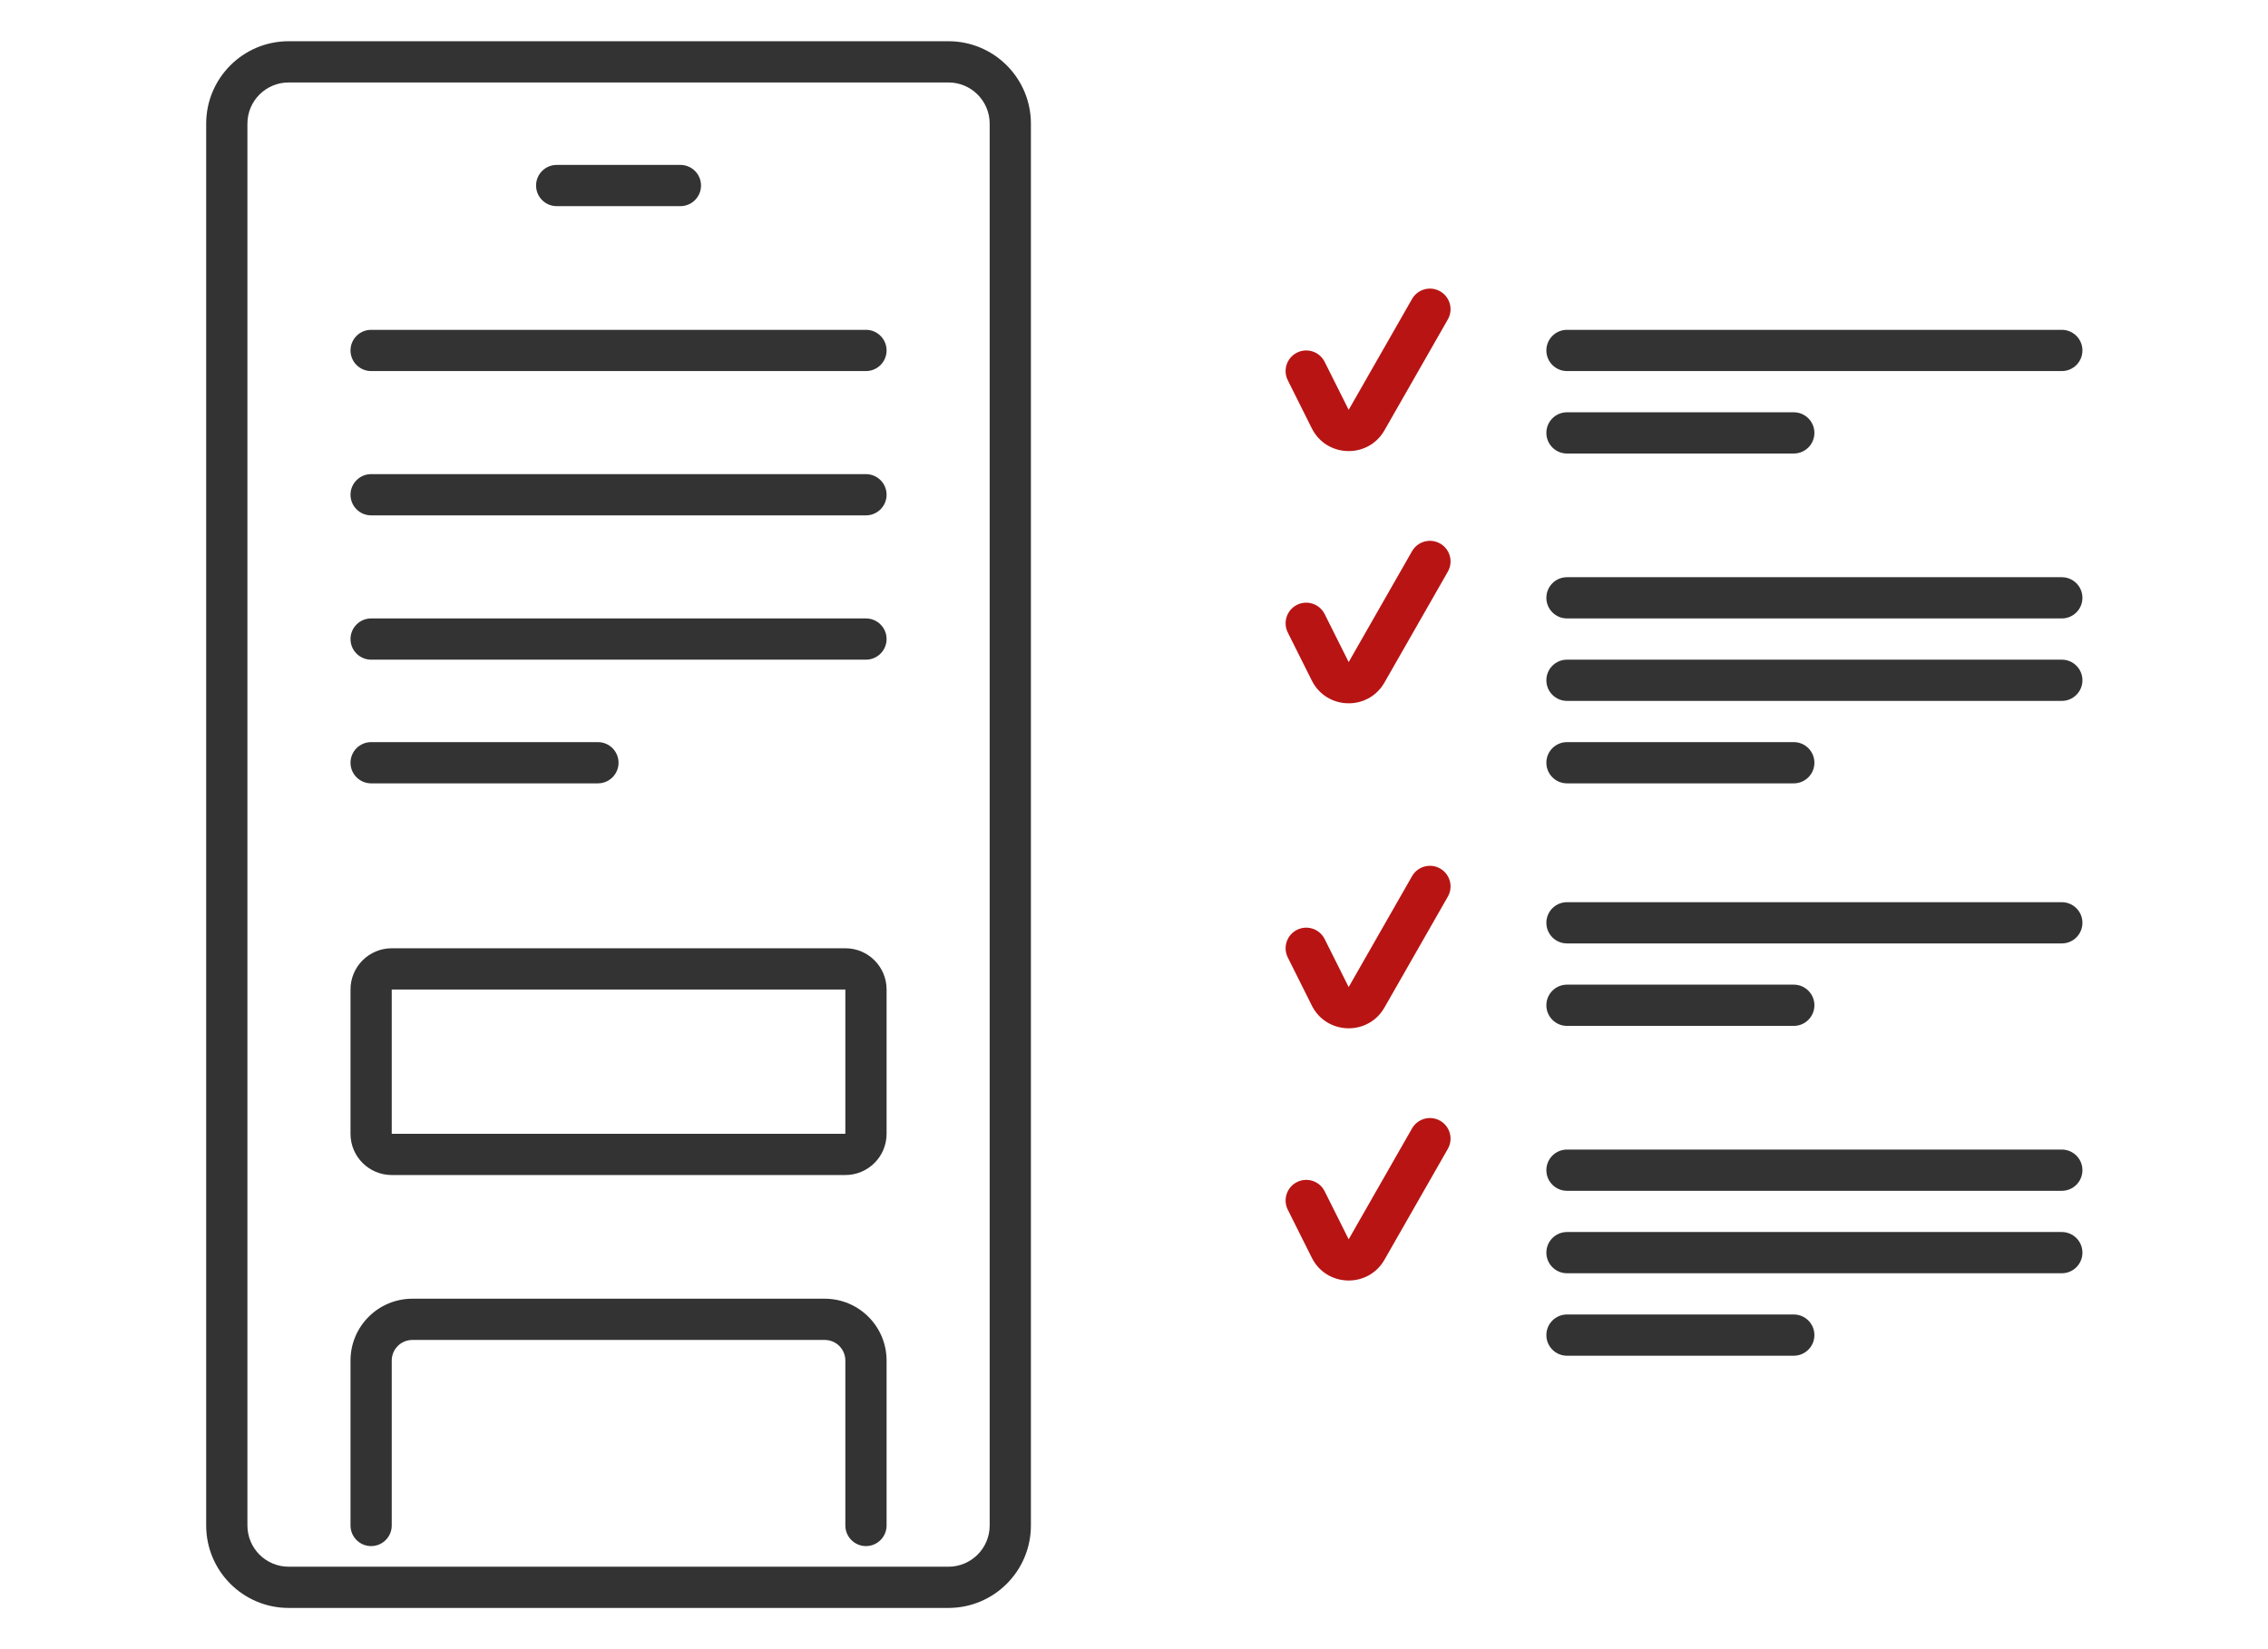
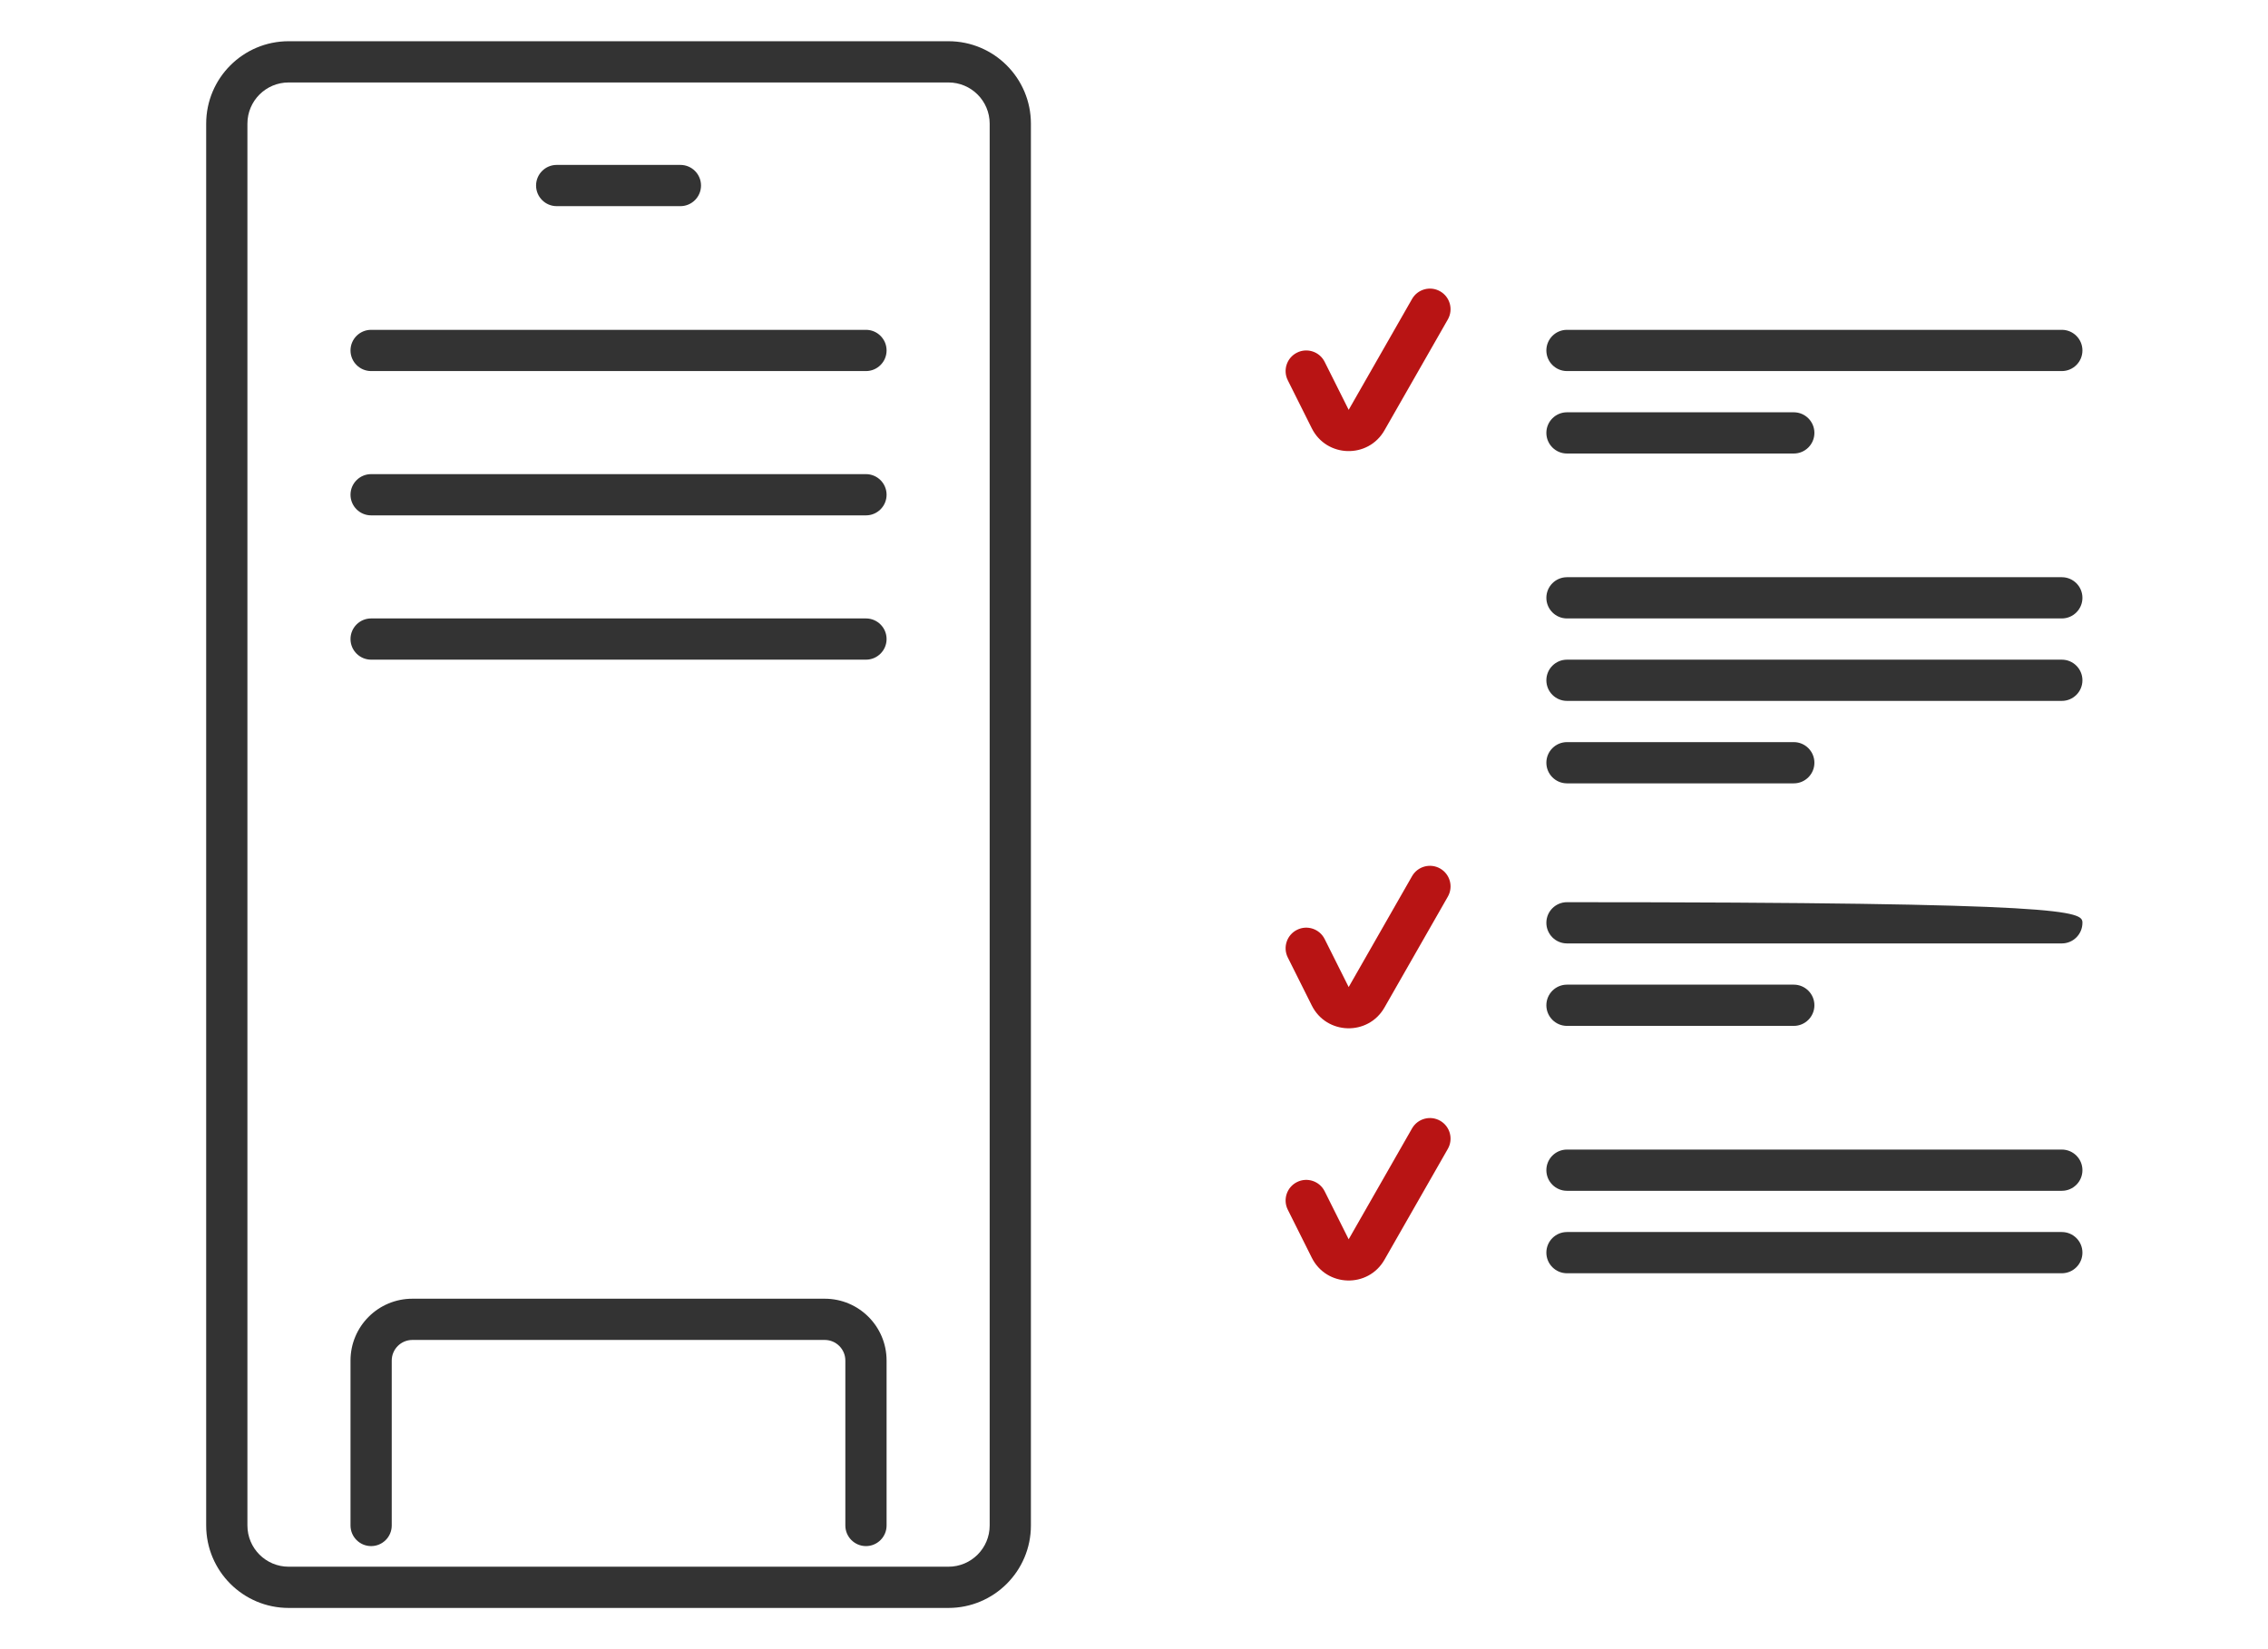
<svg xmlns="http://www.w3.org/2000/svg" width="110" height="80" viewBox="0 0 110 80" fill="none">
  <path fill-rule="evenodd" clip-rule="evenodd" d="M46 4H14C12.895 4 12 4.895 12 6V74C12 75.105 12.895 76 14 76H46C47.105 76 48 75.105 48 74V6C48 4.895 47.105 4 46 4ZM14 2C11.791 2 10 3.791 10 6V74C10 76.209 11.791 78 14 78H46C48.209 78 50 76.209 50 74V6C50 3.791 48.209 2 46 2H14Z" fill="#333333" />
  <path fill-rule="evenodd" clip-rule="evenodd" d="M26 9C26 8.448 26.448 8 27 8H33C33.552 8 34 8.448 34 9C34 9.552 33.552 10 33 10H27C26.448 10 26 9.552 26 9Z" fill="#333333" />
  <path fill-rule="evenodd" clip-rule="evenodd" d="M17 17C17 16.448 17.448 16 18 16H42C42.552 16 43 16.448 43 17C43 17.552 42.552 18 42 18H18C17.448 18 17 17.552 17 17Z" fill="#333333" />
  <path fill-rule="evenodd" clip-rule="evenodd" d="M17 24C17 23.448 17.448 23 18 23H42C42.552 23 43 23.448 43 24C43 24.552 42.552 25 42 25H18C17.448 25 17 24.552 17 24Z" fill="#333333" />
  <path fill-rule="evenodd" clip-rule="evenodd" d="M17 31C17 30.448 17.448 30 18 30H42C42.552 30 43 30.448 43 31C43 31.552 42.552 32 42 32H18C17.448 32 17 31.552 17 31Z" fill="#333333" />
-   <path fill-rule="evenodd" clip-rule="evenodd" d="M17 37C17 36.448 17.448 36 18 36H29C29.552 36 30 36.448 30 37C30 37.552 29.552 38 29 38H18C17.448 38 17 37.552 17 37Z" fill="#333333" />
-   <path fill-rule="evenodd" clip-rule="evenodd" d="M41 48H19L19 55H41V48ZM19 46C17.895 46 17 46.895 17 48V55C17 56.105 17.895 57 19 57H41C42.105 57 43 56.105 43 55V48C43 46.895 42.105 46 41 46H19Z" fill="#333333" />
  <path fill-rule="evenodd" clip-rule="evenodd" d="M17 66C17 64.343 18.343 63 20 63H40C41.657 63 43 64.343 43 66V74C43 74.552 42.552 75 42 75C41.448 75 41 74.552 41 74V66C41 65.448 40.552 65 40 65H20C19.448 65 19 65.448 19 66V74C19 74.552 18.552 75 18 75C17.448 75 17 74.552 17 74V66Z" fill="#333333" />
  <path fill-rule="evenodd" clip-rule="evenodd" d="M75 17C75 16.448 75.448 16 76 16H100C100.552 16 101 16.448 101 17C101 17.552 100.552 18 100 18H76C75.448 18 75 17.552 75 17Z" fill="#333333" />
  <path fill-rule="evenodd" clip-rule="evenodd" d="M75 21C75 20.448 75.448 20 76 20H87C87.552 20 88 20.448 88 21C88 21.552 87.552 22 87 22H76C75.448 22 75 21.552 75 21Z" fill="#333333" />
  <path fill-rule="evenodd" clip-rule="evenodd" d="M69.849 14.132C70.329 14.406 70.495 15.017 70.221 15.496L67.148 20.874C66.356 22.261 64.337 22.205 63.623 20.776L62.459 18.447C62.212 17.953 62.412 17.353 62.906 17.106C63.4 16.859 64 17.059 64.247 17.553L65.412 19.881L68.485 14.504C68.759 14.024 69.37 13.858 69.849 14.132Z" fill="#B81414" />
  <path fill-rule="evenodd" clip-rule="evenodd" d="M75 29C75 28.448 75.448 28 76 28H100C100.552 28 101 28.448 101 29C101 29.552 100.552 30 100 30H76C75.448 30 75 29.552 75 29Z" fill="#333333" />
  <path fill-rule="evenodd" clip-rule="evenodd" d="M75 33C75 32.448 75.448 32 76 32H100C100.552 32 101 32.448 101 33C101 33.552 100.552 34 100 34H76C75.448 34 75 33.552 75 33Z" fill="#333333" />
  <path fill-rule="evenodd" clip-rule="evenodd" d="M75 37C75 36.448 75.448 36 76 36H87C87.552 36 88 36.448 88 37C88 37.552 87.552 38 87 38H76C75.448 38 75 37.552 75 37Z" fill="#333333" />
-   <path fill-rule="evenodd" clip-rule="evenodd" d="M69.849 26.367C70.329 26.641 70.495 27.252 70.221 27.731L67.148 33.109C66.356 34.496 64.337 34.44 63.623 33.011L62.459 30.683C62.212 30.189 62.412 29.588 62.906 29.341C63.4 29.094 64 29.294 64.247 29.788L65.412 32.117L68.485 26.739C68.759 26.26 69.37 26.093 69.849 26.367Z" fill="#B81414" />
-   <path fill-rule="evenodd" clip-rule="evenodd" d="M75 44.765C75 44.212 75.448 43.765 76 43.765H100C100.552 43.765 101 44.212 101 44.765C101 45.317 100.552 45.765 100 45.765H76C75.448 45.765 75 45.317 75 44.765Z" fill="#333333" />
+   <path fill-rule="evenodd" clip-rule="evenodd" d="M75 44.765C75 44.212 75.448 43.765 76 43.765C100.552 43.765 101 44.212 101 44.765C101 45.317 100.552 45.765 100 45.765H76C75.448 45.765 75 45.317 75 44.765Z" fill="#333333" />
  <path fill-rule="evenodd" clip-rule="evenodd" d="M75 48.765C75 48.212 75.448 47.765 76 47.765H87C87.552 47.765 88 48.212 88 48.765C88 49.317 87.552 49.765 87 49.765H76C75.448 49.765 75 49.317 75 48.765Z" fill="#333333" />
  <path fill-rule="evenodd" clip-rule="evenodd" d="M69.849 42.132C70.329 42.406 70.495 43.017 70.221 43.496L67.148 48.874C66.356 50.261 64.337 50.205 63.623 48.776L62.459 46.447C62.212 45.953 62.412 45.353 62.906 45.106C63.4 44.859 64 45.059 64.247 45.553L65.412 47.882L68.485 42.504C68.759 42.024 69.37 41.858 69.849 42.132Z" fill="#B81414" />
  <path fill-rule="evenodd" clip-rule="evenodd" d="M75 56.765C75 56.212 75.448 55.765 76 55.765H100C100.552 55.765 101 56.212 101 56.765C101 57.317 100.552 57.765 100 57.765H76C75.448 57.765 75 57.317 75 56.765Z" fill="#333333" />
  <path fill-rule="evenodd" clip-rule="evenodd" d="M75 60.765C75 60.212 75.448 59.765 76 59.765H100C100.552 59.765 101 60.212 101 60.765C101 61.317 100.552 61.765 100 61.765H76C75.448 61.765 75 61.317 75 60.765Z" fill="#333333" />
-   <path fill-rule="evenodd" clip-rule="evenodd" d="M75 64.765C75 64.212 75.448 63.765 76 63.765H87C87.552 63.765 88 64.212 88 64.765C88 65.317 87.552 65.765 87 65.765H76C75.448 65.765 75 65.317 75 64.765Z" fill="#333333" />
  <path fill-rule="evenodd" clip-rule="evenodd" d="M69.849 54.367C70.329 54.641 70.495 55.252 70.221 55.731L67.148 61.109C66.356 62.496 64.337 62.44 63.623 61.011L62.459 58.682C62.212 58.188 62.412 57.588 62.906 57.341C63.4 57.094 64 57.294 64.247 57.788L65.412 60.117L68.485 54.739C68.759 54.26 69.37 54.093 69.849 54.367Z" fill="#B81414" />
</svg>